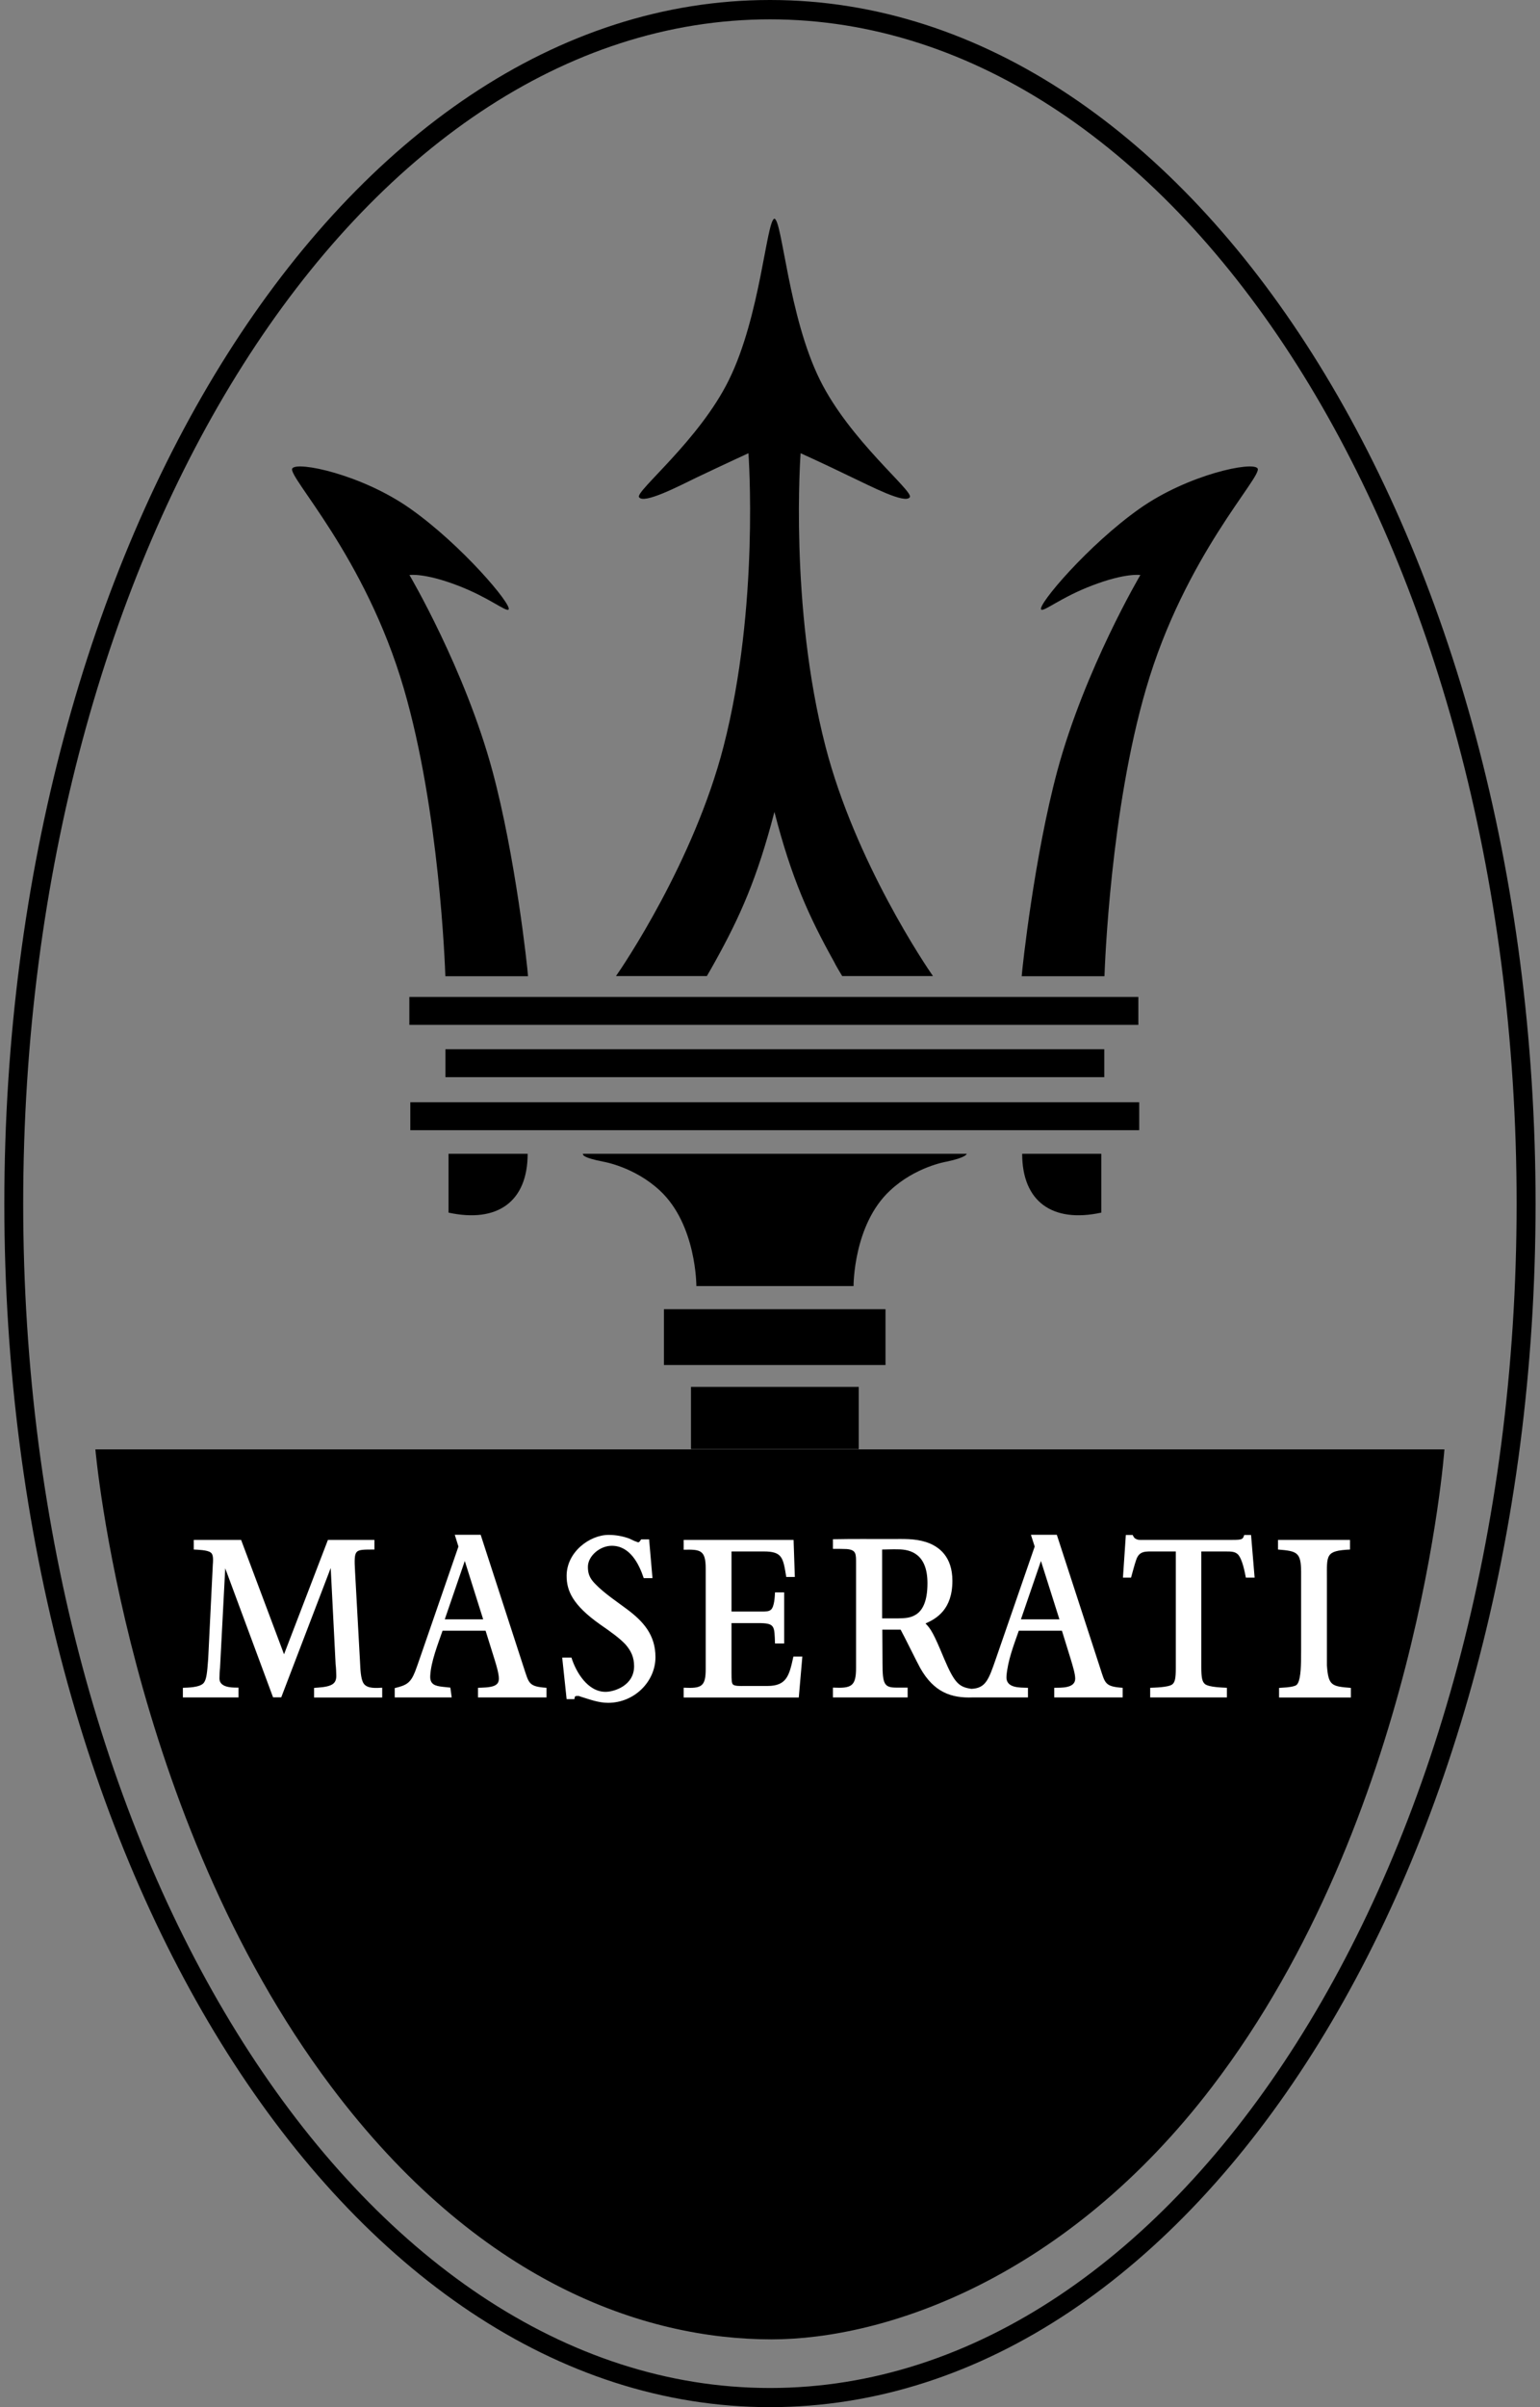
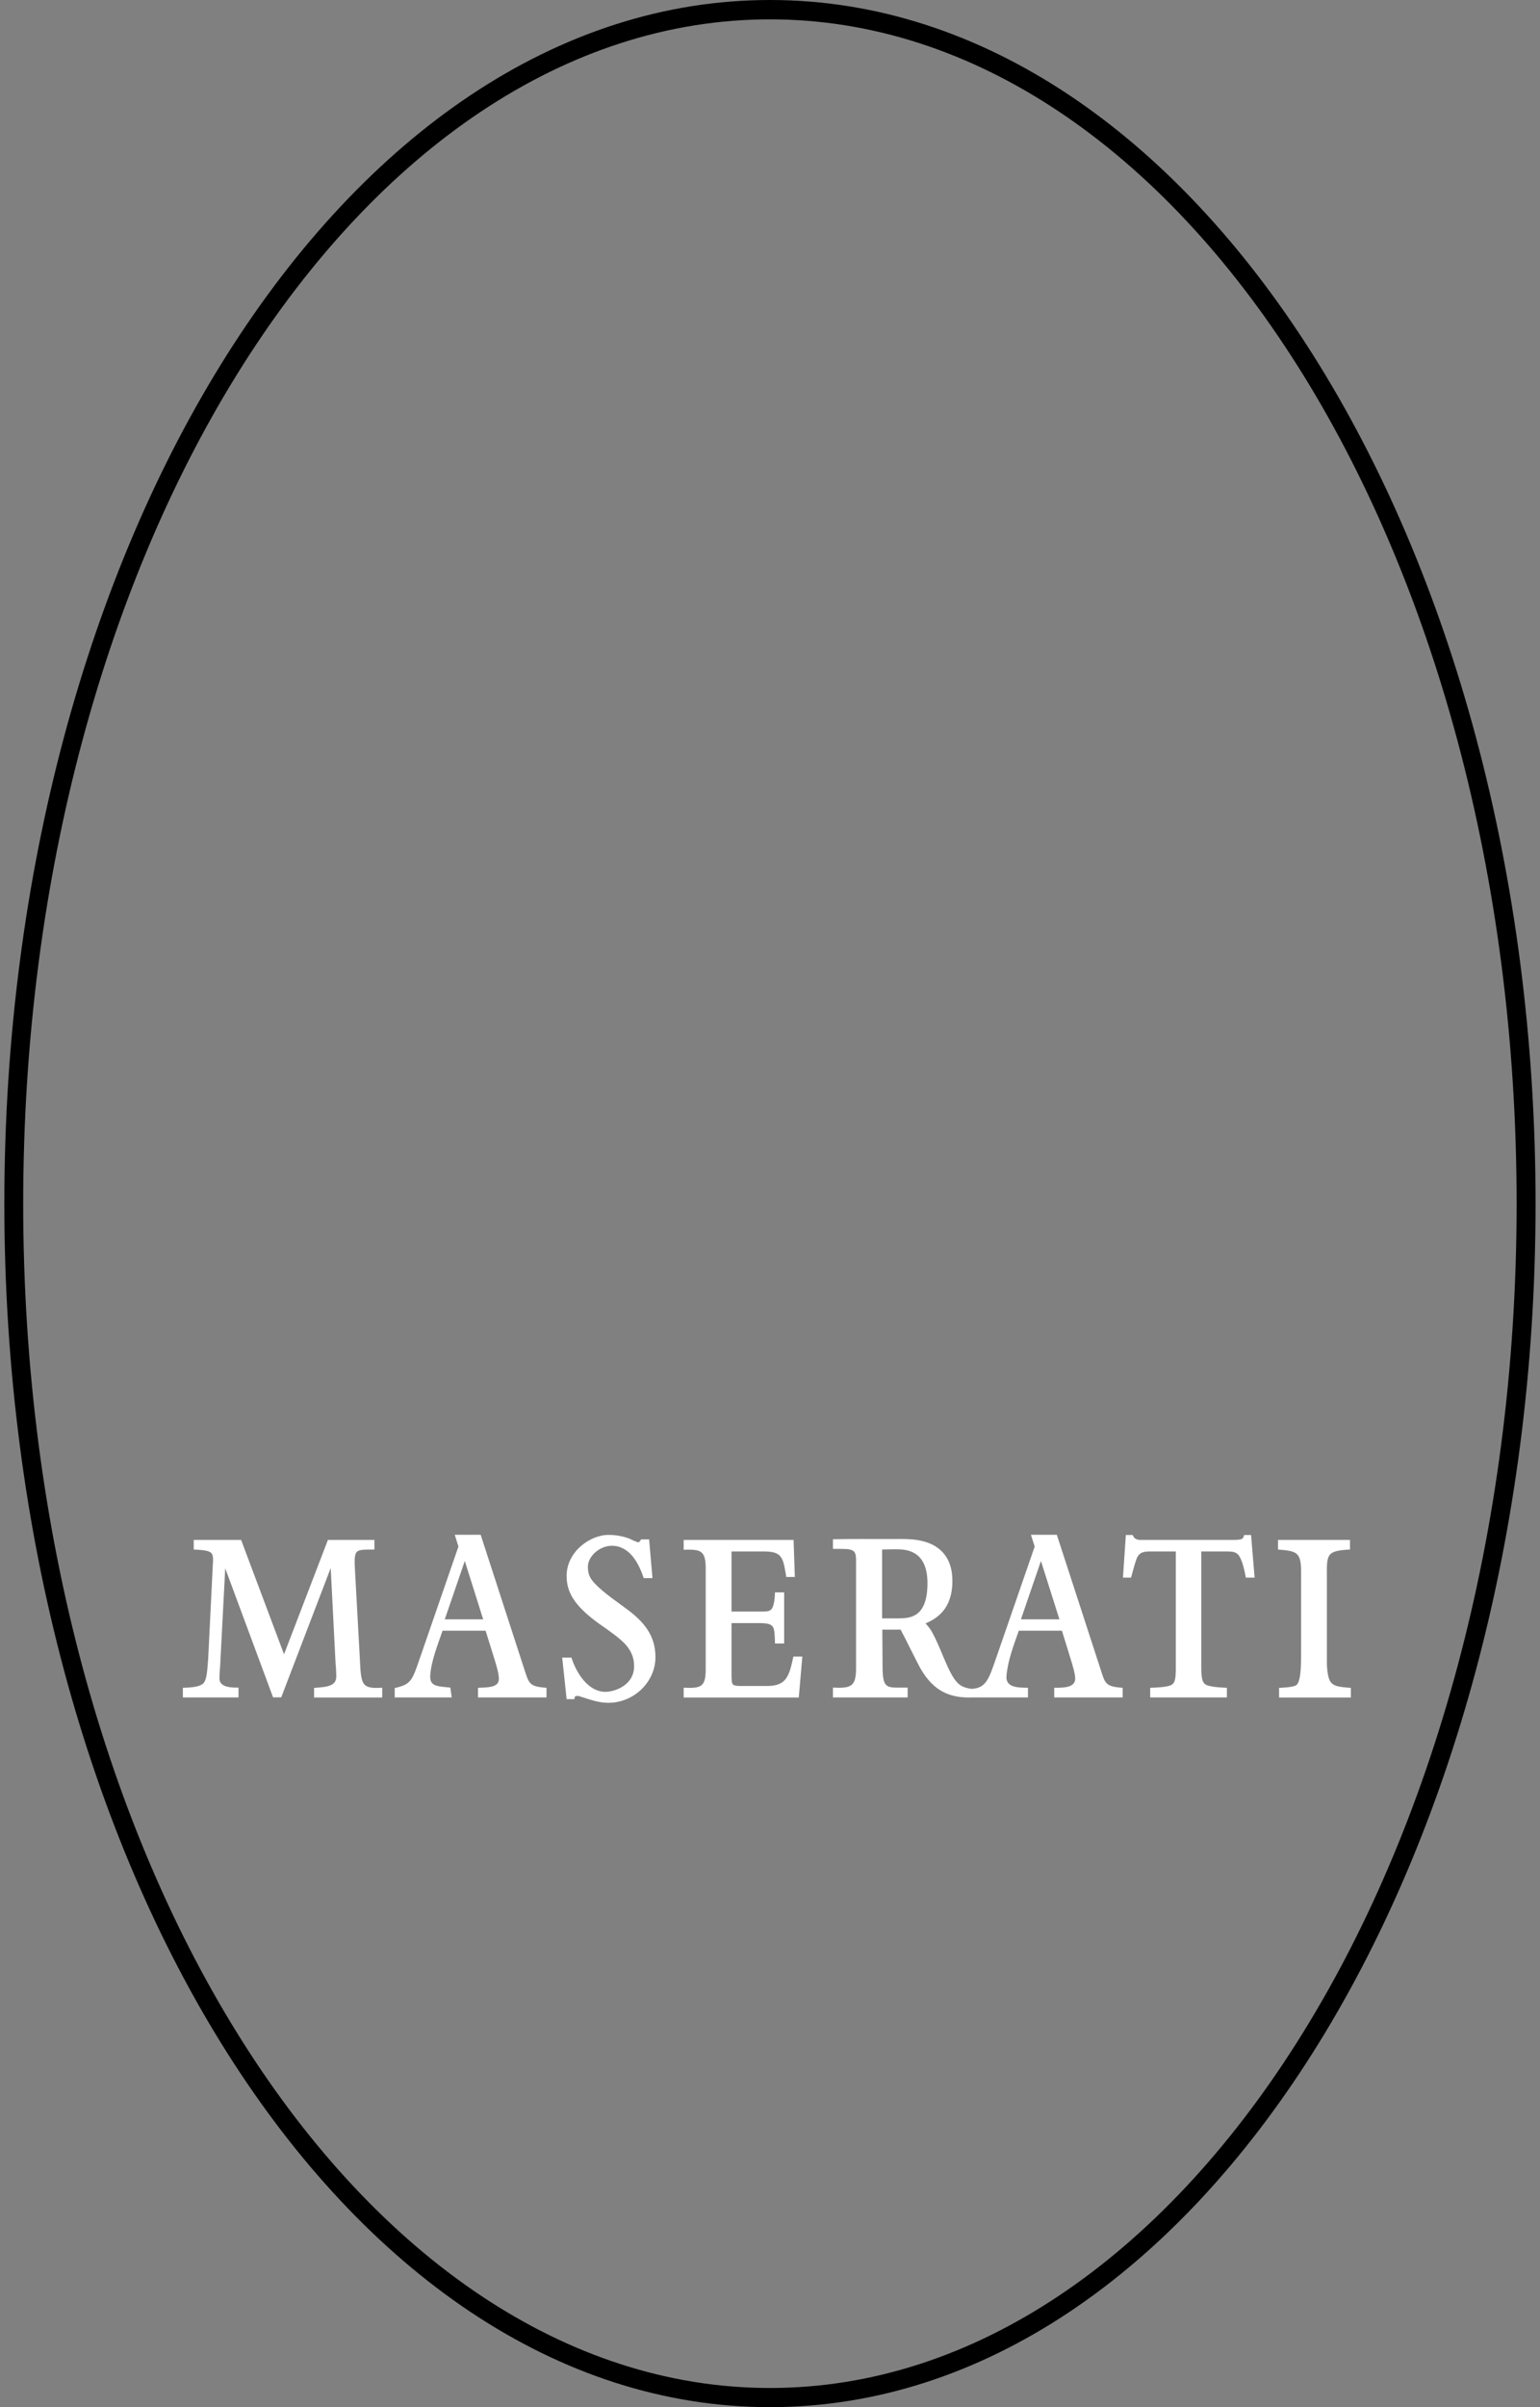
<svg xmlns="http://www.w3.org/2000/svg" xml:space="preserve" style="enable-background:new 0 0 1600 2500;" viewBox="0 0 1600 2500" y="0px" x="0px" id="Layer_1" version="1.1">
  <rect x="0" y="0" width="1600" height="2500" fill="#808080" stroke="none" />
  <style type="text/css">
	.st0{fill-rule:evenodd;clip-rule:evenodd;}
	.st1{fill:#FFFFFF;}
</style>
-   <path d="M689.8,1359.7H920v58H689.8V1359.7z M717.9,1440.4h174.3v64.6H717.9V1440.4z M462.8,1089.7h684.5v29H462.8  V1089.7z M426.3,1144.8h757.3v29H426.3L426.3,1144.8z M425.3,1035.4h757.4v29H425.3L425.3,1035.4z M924.6,1236.6  c-38.1,35.4-37.8,99.1-37.8,99.1H723.5c0,0,0.2-63.7-37.8-99.1c-26.5-24.8-58.9-30.1-58.9-30.1c-21.2-4.2-21.2-6.9-21.2-8.2h398.8  c0,0,0,3.8-21.2,8.2C983.2,1206.5,950.9,1211.8,924.6,1236.6 M466,1198.3h82.2c0,49.8-31.5,72.1-82.2,61.1V1198.3z M757.2,394.8  c32.9-66.4,39.1-166,47.4-167.7c8.2,1.8,14.5,101.4,47.3,167.5c30.9,62.6,97.3,115.5,93.4,121.7c-4.5,7.7-41.3-11.7-59.9-20.4  c-29.6-14.4-53.6-25.2-53.6-25.2s-11.9,158.7,25.9,304.7c30.9,119.7,104.9,228.8,111.6,238.3h-94.3c-3-5.1-6.1-10-8.6-15.1  c-25.7-46.2-44.1-86.3-61.8-155.4c-17.9,69.1-35.9,109.1-61.6,155.4c-2.8,5.1-5.7,10.1-8.6,15.1h-94.4  c6.7-9.5,80.8-118.6,111.7-238.3c37.6-145.8,25.9-304.7,25.9-304.7s-24.2,11.1-53.8,25.2c-18.4,8.9-55.1,28.1-59.9,20.4  C660.1,510.1,726.5,457.2,757.2,394.8 M462.7,1013.8c-0.4-11.7-6.3-172.4-43.1-298.5c-40.3-138.3-121.4-220.6-115.9-228.8  c5-7.7,72,6.2,122.3,41.6c53.7,37.8,106.3,100.2,102.4,104.9c-2.4,2.9-20.5-12.6-53.1-25c-34.7-13.3-49.9-10.8-49.9-10.8  s57.6,97.6,86.2,203.4c23.9,88.7,36.4,203.4,37,213.3H462.7z M1147.5,1013.8c0.4-11.7,6.3-172.4,43.2-298.5  c40.2-138.3,121.3-220.6,115.9-228.8c-5-7.7-72,6.2-122.4,41.6c-53.6,37.8-106.4,100.2-102.5,104.9c2.4,2.9,20.5-12.6,53.2-25  c34.8-13.3,49.9-10.8,49.9-10.8s-57.7,97.6-86.3,203.4c-23.8,88.7-36.3,203.4-37,213.3H1147.5z M1144.2,1198.3h-82.2  c0,49.8,31.6,72.1,82.2,61.1V1198.3z" class="st0" />
  <path d="M800,0c442.6,0,795.4,564.1,795.4,1250.1S1242.6,2500,800,2500C357.2,2500,4.5,1936.1,4.5,1250.1S357.2,0,800,0L800,0z   M800,20.1c-425.2,0-775.9,546.2-775.9,1230c0,683.6,350.8,1230,775.9,1230c425.1,0,775.7-546.4,775.7-1230  C1575.8,566.3,1225.1,20.1,800,20.1" />
-   <path d="M99.1,1505.3h1401.6c0,0-27.7,382.4-241.5,662.1c-151.8,198.7-338.8,262.2-457.7,262.2c-132.1,0-304.8-59.1-458-263.3  C132.1,1884.6,99.1,1505.3,99.1,1505.3" />
  <path d="M343.6,1628.5l-51.4,134.3h-8.5L234,1628.8l-5.4,103.6c-0.3,1.8-0.6,6.9-0.6,10.8c0,9.1,11.8,9.5,18.1,9.5h1.7  v10.2h-57.8v-10c4.7-0.2,17.7-0.2,21.7-5.1c2.9-3.8,3.5-10.4,4.6-25l4.8-97.6c0.7-8.2-0.1-11.3-2.2-12.8c-3.3-2.7-13.9-2.9-17.6-3.1  v-10h49.2l44.6,118.8l45.6-118.8H389v10h-1.7c-10.3,0-14.7,0.2-16.8,2.7c-2.1,2.4-2.4,7.5-1.6,20.4l5.2,94.5  c0.3,5.5,0.5,16.8,3.7,21.5c3.8,5.8,13.9,4.6,19.3,4.4v10.2h-70.8v-10c5.1-0.4,12.8-0.7,17.5-2.9c3.5-1.6,5.6-4.2,5.6-9.5  c0-2.4-0.3-9.5-0.7-11.9L343.6,1628.5 M666.2,1598.7h8.2l3.5,40.3h-9.1c-5-15.1-14.4-33.6-33.2-33.6c-12.3,0-24.8,10.6-24.8,21.9  c0,7.1,1.8,11.9,7.8,17.9c8.9,9.3,22.8,18.6,33.1,26.3c16.5,12.4,29.3,26.3,29.3,49.6c0,25.2-21.8,47.4-49.2,47.4  c-10,0-19-3.5-28.5-6.4l-1.9-0.7h-1.8c-2.8,0-2.4,1.1-2.8,3.3h-8.1l-4.6-43.2h9.6c4.7,15.1,16.9,35.6,35.4,35.6  c8.9,0,29.7-6.4,29.7-26.6c0-9.3-3.1-15.9-8.9-22.6c-6-6.4-14.8-12.8-26.4-20.8c-29.2-20.6-34.8-35.6-34.8-50.5  c0-24.6,23.8-42.5,43.7-42.5c7.7,0,15.1,1.5,21.4,3.8l5.1,2.4l2.9,1.1l1.1,0.4C664.3,1602,665.3,1599.8,666.2,1598.7 M482.9,1621.2  l-20.8,60.6h39.9L482.9,1621.2z M476.3,1606.2l-3.8-12.2h26.9l44.9,138.3c5.3,15.9,4.8,19.3,23.5,20.6v10h-71.2v-10  c4.9-0.2,11.5-0.2,16.1-1.8c3.5-1.3,5.6-3.3,5.6-7.7c0-4.9-2.2-12.6-4.4-19.7l-9.4-30.1h-44.7c-4.7,13.7-12.1,32.1-12.8,46.9  c-0.5,9.1,5.4,10.4,12.3,11.3l8.6,0.9l1.4,10.2h-59.2v-9.7c12.4-2.9,16.5-5.5,21.1-17c1.4-3.5,2.9-8,4.7-13.1L476.3,1606.2   M793.5,1611.3H760v62.4h29.6c6.3,0,9.3,0,11.5-2c3.5-3.3,3.9-13.9,4.1-17.9h9.5v53.1h-9.5c-0.7-18.4,0.2-21.2-17.7-21.2H760v51.1  c0,8.4,0.2,11.3,1.5,12.6c1.7,2,9.1,1.6,11.2,1.6h24.6c20.1,0,22.7-10.8,27-30.5h9.3l-3.7,42.5H710.3v-10.2  c18.6,0.9,22.9-1.1,22.9-19.5V1629c0-19.3-5.6-19.9-22.9-19.5v-10.2h114.2l1.3,38.5h-8.9C813.6,1617.9,813,1611.3,793.5,1611.3   M1175.1,1638.5h-8.4l3-44.3h7.1c1.1,2.2,1.7,3.5,4.1,4.4c0.9,0.4,1.9,0.7,3.7,0.7h95.6c5.4,0,8.2-0.2,9.7-0.9  c1.7-0.7,2.2-2.4,2.8-4.2h7.1l3.7,44.3h-9.1c-1.1-5.5-3.5-19-8.2-24.1c-3-2.9-6.5-3.1-12.8-3.1h-25.3v119.9  c0,11.1,0.9,15.5,3.9,17.9c4.3,3.3,18.4,3.5,22.7,3.8v10H1195v-10c4.1-0.2,18.8-0.4,22.9-3.5c2.8-2.2,3.7-6.2,3.7-16.6v-121.5h-22.5  c-9.1,0-15.4-0.7-18.6,8.6C1178.4,1625.9,1176.9,1632.3,1175.1,1638.5 M1327.8,1599.3h74.8v10c-25.7,1.3-24,5.5-24,30.8v89.4  c1.5,21.2,4.8,21.9,24.9,23.5v10h-74.6v-10c5.2-0.4,11-0.4,16-2c2.2-0.7,2.6-1.3,3.7-3.1c3-6.2,3.2-18.6,3.2-33.9v-81.2  c0-20.8-4.3-21.9-24-23.5V1599.3z M916.4,1680.8h16.9c6.5-0.2,12.5-0.2,18.4-4c6.3-4,11.9-12.8,11.9-32.5  c0-30.1-17.1-35.2-30.7-35.2c-5.2-0.2-12.3,0.2-16.4,0.2V1680.8L916.4,1680.8z M1081.5,1621.2l-20.8,60.6h40L1081.5,1621.2z   M1098,1594l45,138.3c5.2,15.9,4.8,19.3,23.4,20.6v10h-71.1v-10c6.5-0.2,21.8,0.9,21.8-9.5c0-4.9-2.4-12.6-4.5-19.7l-9.3-30.1h-44.8  c-5.2,14.8-11.5,31-12.8,47.1c-1.1,12.8,13.8,11.9,22.3,12.2v10h-57.3c-22.5,0.9-40.4-5.5-54.5-30.3c-3.5-6.2-16.4-32.7-20.5-40.1  h-19l0.2,35c0,21.9,1.9,25.2,14.7,25.2H943v10.2h-77.6v-10.2c19.2,0.9,24-1.3,24-20.4v-108c0-10.4,0.4-14.6-9.7-15.5  c-4.8-0.2-9.5-0.2-14.3-0.2v-10c20.1-0.4,40.6-0.2,60.5-0.2c12.3,0,24-0.7,36.1,3.1c14.3,4.6,27.5,15.7,27.5,40.3  c0,29.7-16.4,39.2-27.9,44.3c5.4,5.5,8.4,10.2,19.2,36.3c11,25.9,15.6,29.7,28.5,31.6c14.9-0.7,17.9-9.7,25.3-31l40.4-116.8  l-3.9-12.2L1098,1594" class="st1" />
</svg>